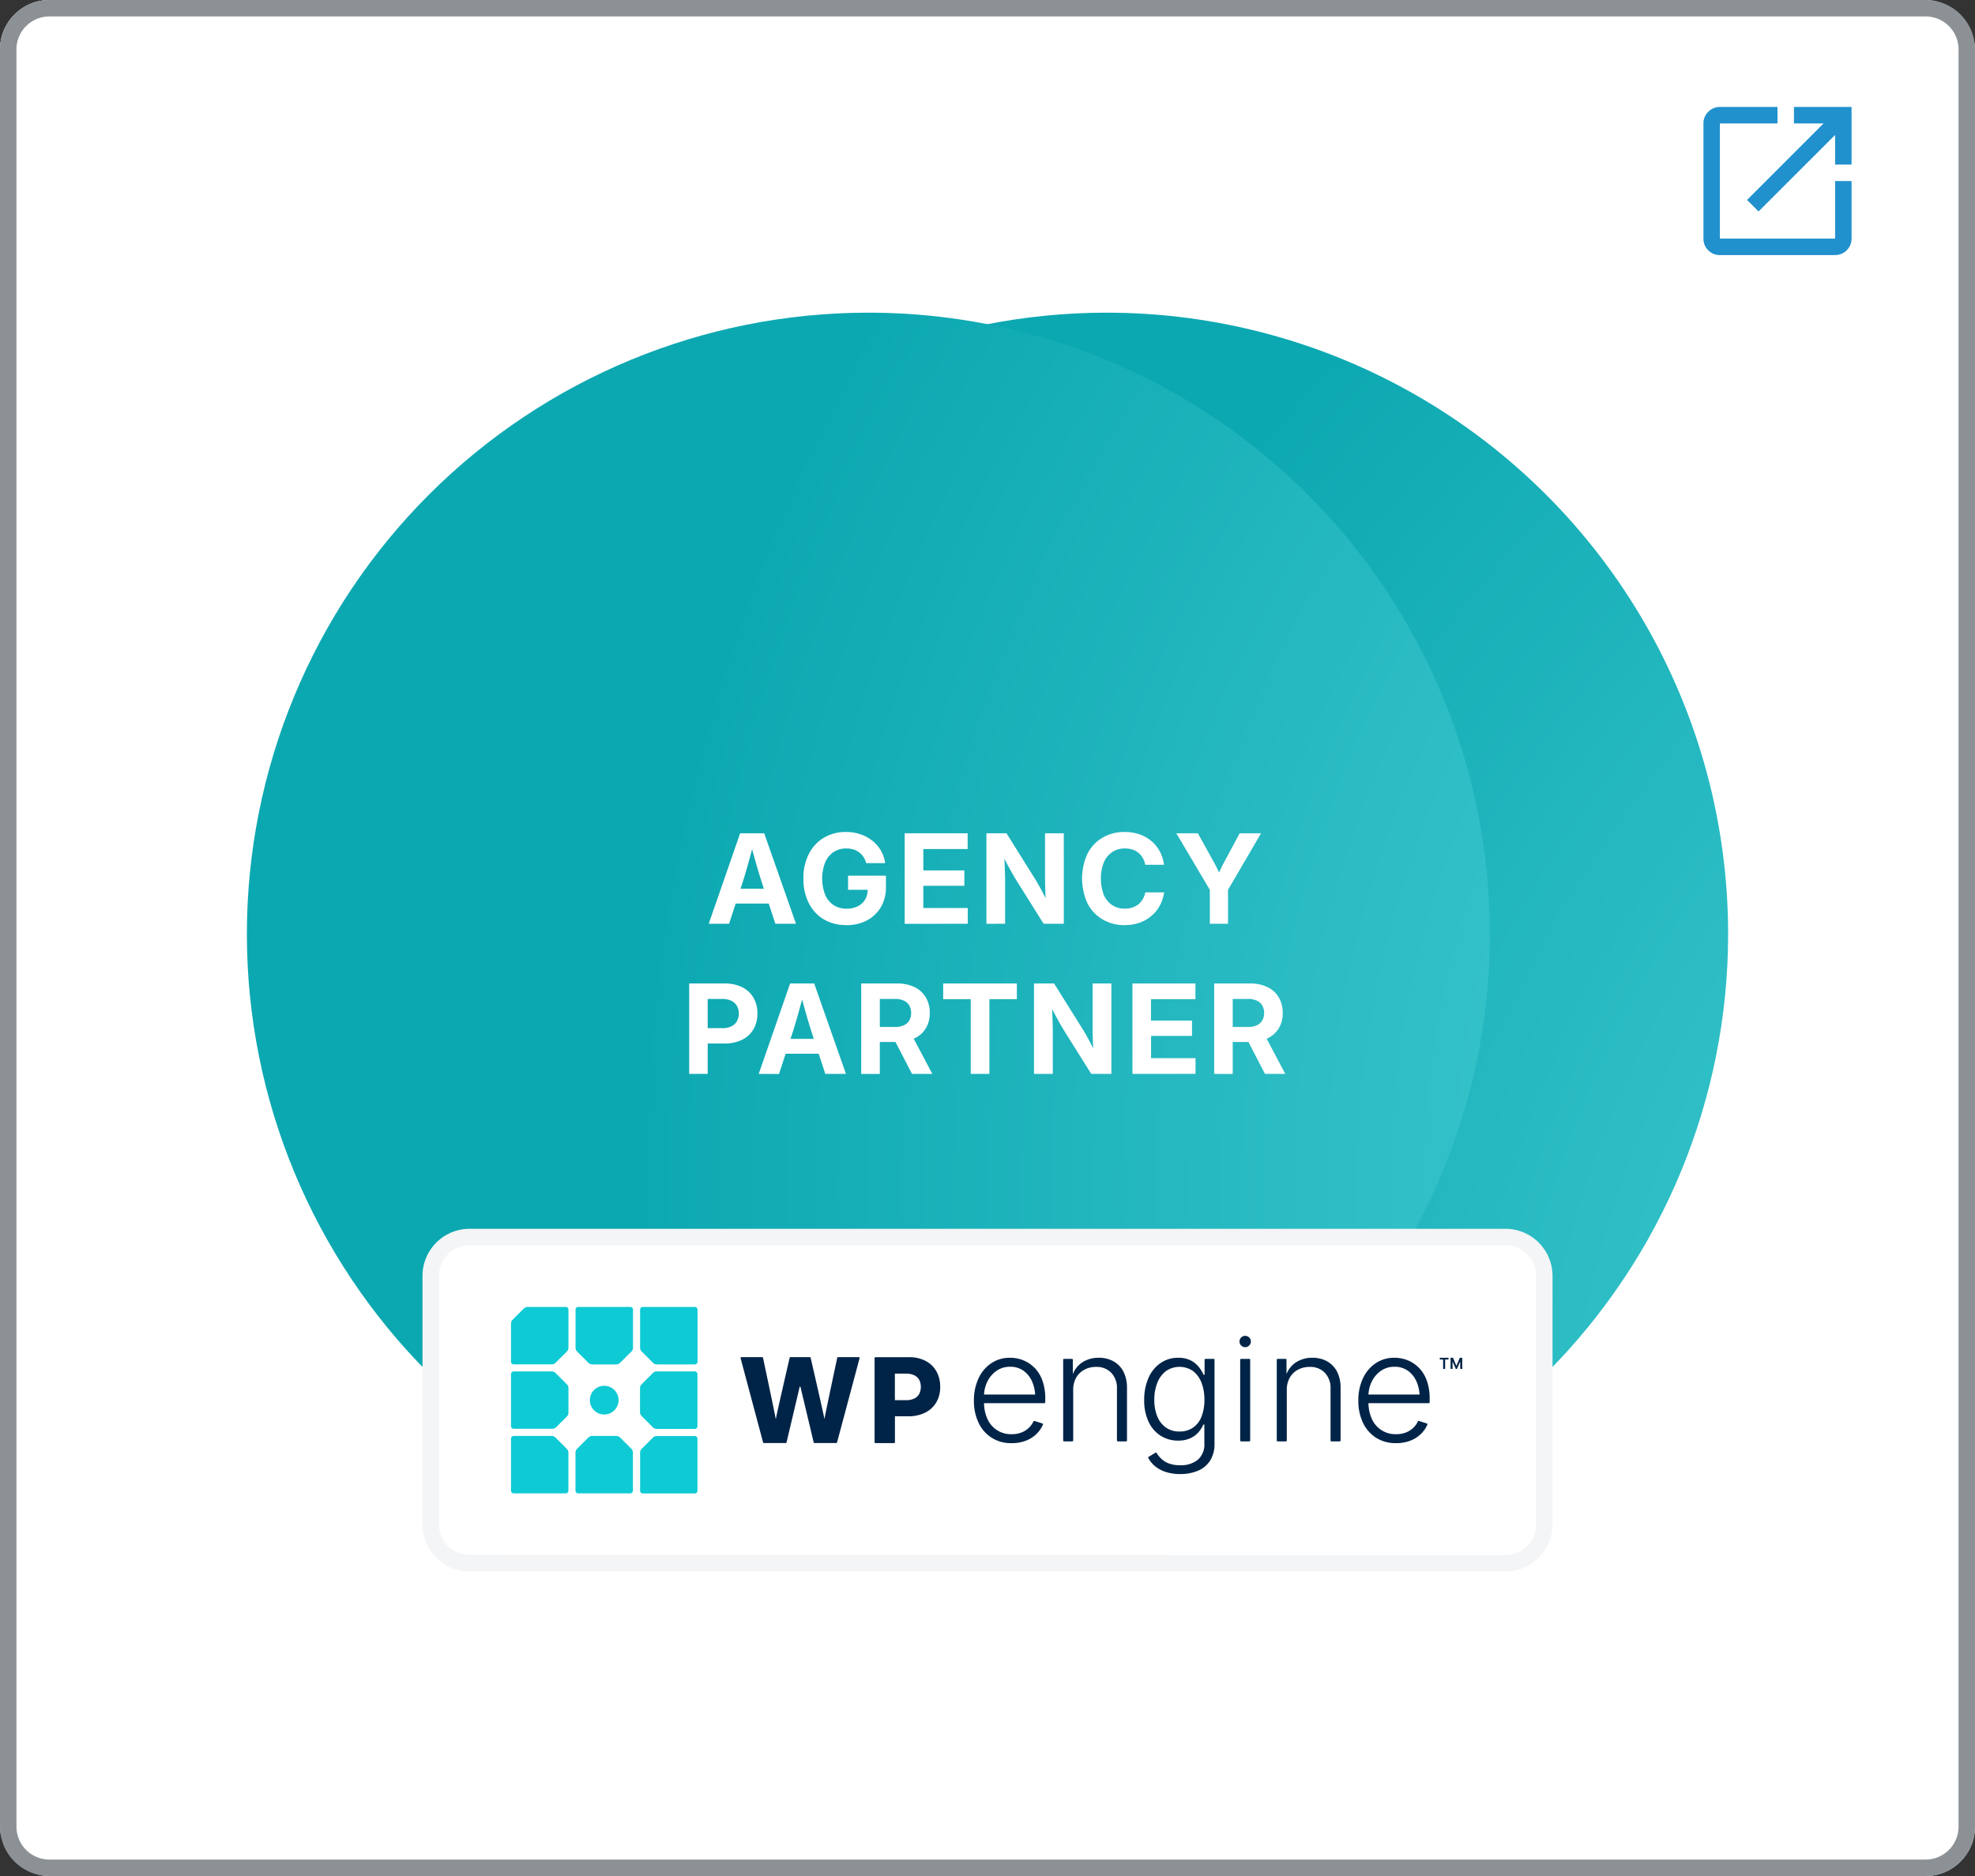
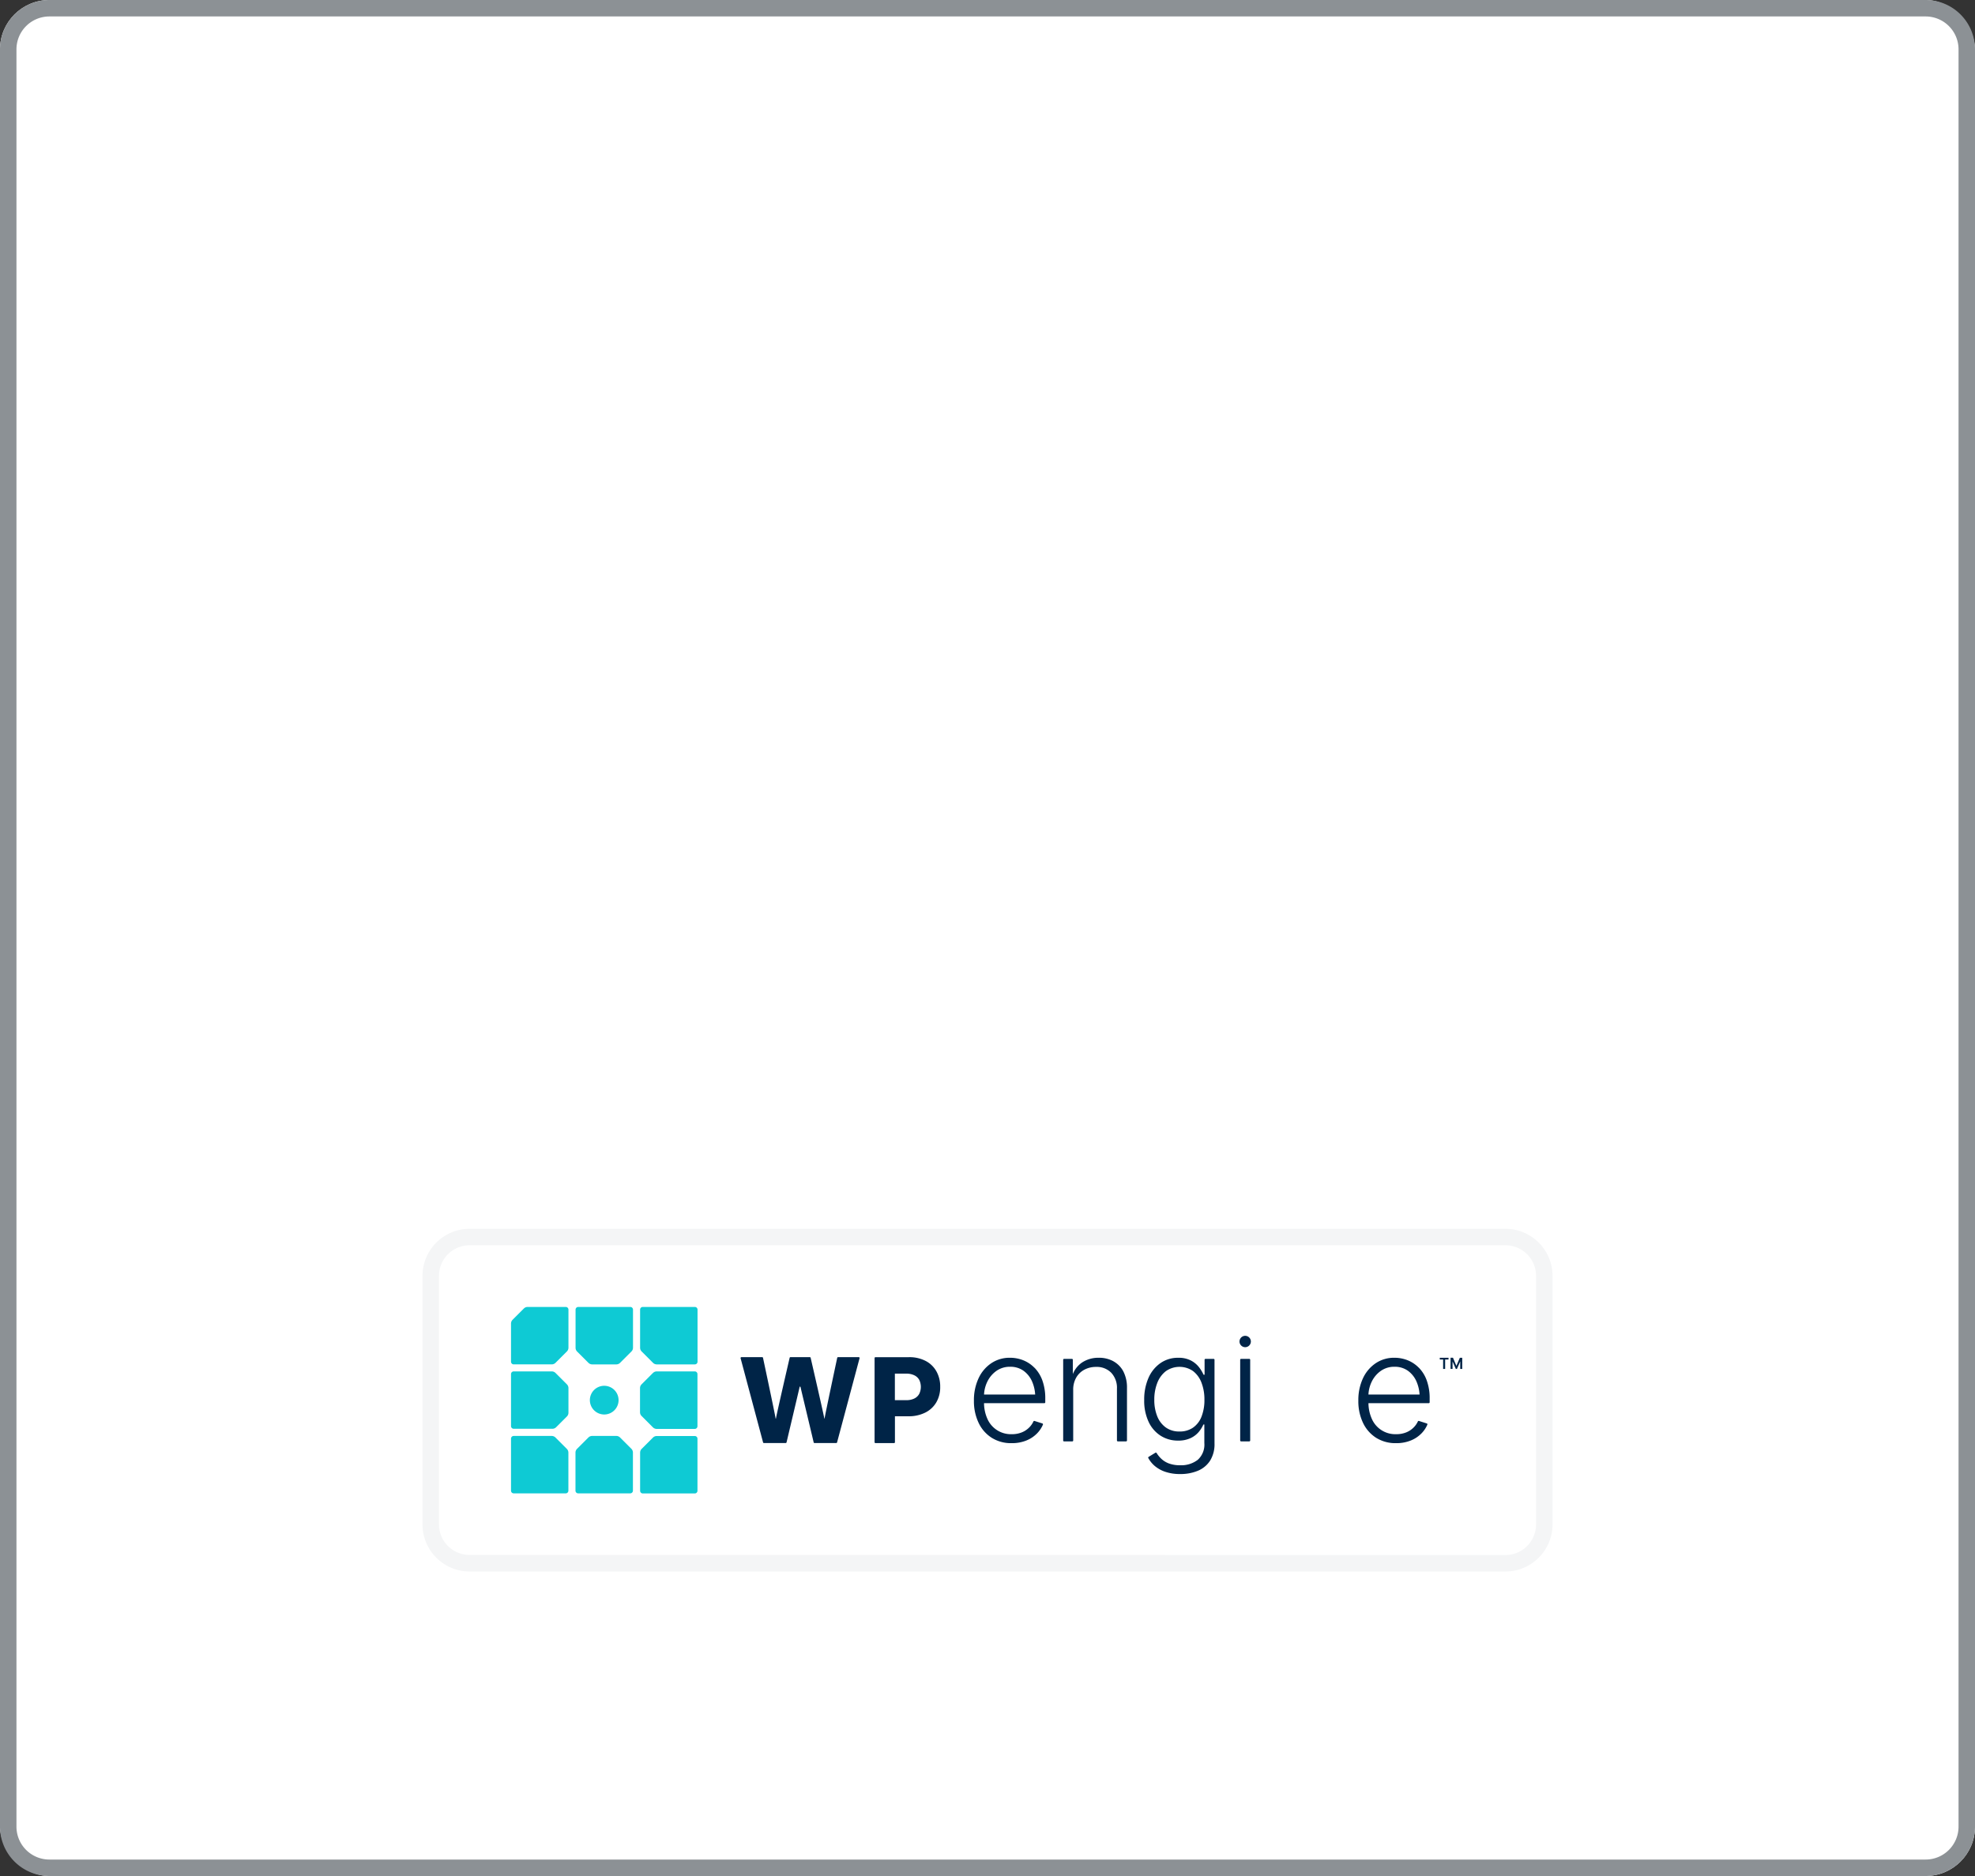
<svg xmlns="http://www.w3.org/2000/svg" xmlns:xlink="http://www.w3.org/1999/xlink" width="120" height="114" viewBox="0 0 120 114">
  <rect x="0" y="0" width="120" height="114" fill="#333333" stroke="none" />
  <defs>
    <clipPath id="a">
-       <rect width="9" height="9" fill="none" />
-     </clipPath>
+       </clipPath>
    <clipPath id="b">
      <rect width="90" height="76.497" fill="none" />
    </clipPath>
    <clipPath id="c">
      <rect width="90" height="76.496" transform="translate(0 0.001)" fill="none" />
    </clipPath>
    <clipPath id="d">
      <rect width="75.524" height="75.524" transform="translate(14.476 0)" fill="none" />
    </clipPath>
    <clipPath id="e">
      <path d="M90,37.763A37.762,37.762,0,1,1,52.238,0,37.762,37.762,0,0,1,90,37.763" fill="none" />
    </clipPath>
    <radialGradient id="f" cx="0.5" cy="0" r="1" gradientTransform="matrix(0, 1, -0.999, 0, 0.873, 0.852)" gradientUnits="objectBoundingBox">
      <stop offset="0" stop-color="#5edce2" />
      <stop offset="1" stop-color="#0ca8b1" />
    </radialGradient>
    <clipPath id="g">
      <rect width="75.524" height="75.524" transform="translate(0 0)" fill="none" />
    </clipPath>
    <clipPath id="h">
-       <path d="M75.524,37.763A37.762,37.762,0,1,1,37.762,0,37.762,37.762,0,0,1,75.524,37.763" fill="none" />
-     </clipPath>
+       </clipPath>
    <radialGradient id="i" cy="0" r="1" gradientTransform="matrix(0, 1, -0.999, 0, 1.009, 0.716)" xlink:href="#f" />
  </defs>
  <g transform="translate(-311 -812)">
    <rect width="120" height="114" rx="3" transform="translate(311 812)" fill="#fff" />
    <path d="M3,1A2,2,0,0,0,1,3V111a2,2,0,0,0,2,2H117a2,2,0,0,0,2-2V3a2,2,0,0,0-2-2H3M3,0H117a3,3,0,0,1,3,3V111a3,3,0,0,1-3,3H3a3,3,0,0,1-3-3V3A3,3,0,0,1,3,0Z" transform="translate(311 812)" fill="#8c9195" />
    <g transform="translate(414.5 818.5)">
      <g clip-path="url(#a)">
        <path d="M1,9a.965.965,0,0,1-.707-.293A.965.965,0,0,1,0,8V1A.965.965,0,0,1,.294.294.965.965,0,0,1,1,0H4.5V1H1V8H8V4.5H9V8A1,1,0,0,1,8,9ZM3.35,6.35l-.7-.7L7.3,1H5.5V0H9V3.5H8V1.7Z" transform="translate(0 0)" fill="#2091cd" />
      </g>
    </g>
    <g transform="translate(326 831)">
      <g clip-path="url(#b)">
        <g clip-path="url(#c)">
          <path d="M90,37.762A37.762,37.762,0,1,1,52.238,0,37.762,37.762,0,0,1,90,37.762" fill="#fff" />
          <path d="M75.524,37.762A37.762,37.762,0,1,1,37.762,0,37.762,37.762,0,0,1,75.524,37.762" fill="#fff" />
          <g style="mix-blend-mode:multiply;isolation:isolate">
            <g clip-path="url(#d)">
              <g clip-path="url(#e)">
-                 <rect width="106.808" height="106.808" transform="translate(-23.286 37.785) rotate(-45.018)" fill="url(#f)" />
-               </g>
+                 </g>
            </g>
          </g>
          <g style="mix-blend-mode:multiply;isolation:isolate">
            <g clip-path="url(#g)">
              <g clip-path="url(#h)">
                <rect width="106.808" height="106.808" transform="translate(-37.762 37.785) rotate(-45.018)" fill="url(#i)" />
              </g>
            </g>
          </g>
-           <path d="M28.063,37.133l1.907-5.495h1.464l1.929,5.495H32.109l-.87-2.662q-.164-.521-.329-1.1t-.354-1.3h.284q-.187.716-.35,1.3t-.321,1.1L29.3,37.133Zm1.2-2.128h2.9v.9h-2.9Zm7.151,2.209a2.622,2.622,0,0,1-1.36-.346,2.418,2.418,0,0,1-.911-.985,3.208,3.208,0,0,1-.328-1.494,3.173,3.173,0,0,1,.339-1.515,2.408,2.408,0,0,1,.922-.978,2.589,2.589,0,0,1,1.32-.339,2.723,2.723,0,0,1,.874.137,2.325,2.325,0,0,1,.727.391,2.1,2.1,0,0,1,.523.6,2.014,2.014,0,0,1,.258.767h-1.15a1.216,1.216,0,0,0-.159-.369,1.015,1.015,0,0,0-.258-.28,1.139,1.139,0,0,0-.354-.181,1.411,1.411,0,0,0-.435-.062,1.364,1.364,0,0,0-.778.221,1.408,1.408,0,0,0-.509.627,2.749,2.749,0,0,0,0,1.962,1.415,1.415,0,0,0,.513.63,1.4,1.4,0,0,0,.785.218,1.5,1.5,0,0,0,.679-.144,1.089,1.089,0,0,0,.45-.409,1.193,1.193,0,0,0,.158-.62l.254.026H36.528v-.859h2.3v.7a2.331,2.331,0,0,1-.31,1.217,2.136,2.136,0,0,1-.852.807,2.639,2.639,0,0,1-1.247.284m3.55-.081V31.638h3.824v.955H41.1v1.3h2.493v.933H41.1v1.353h2.7v.955Zm4.965,0V31.638h1.22l1.752,2.8q.1.165.232.4c.089.152.18.321.273.505s.185.372.273.571l-.121.163q-.02-.278-.037-.609c-.01-.224-.018-.437-.023-.641s-.007-.374-.007-.5V31.638h1.14v5.495H48.409L46.82,34.6c-.089-.143-.183-.3-.284-.476s-.209-.37-.325-.586l-.383-.727L46,32.737c.018.268.031.523.041.764s.017.456.022.645.007.337.007.45v2.537Zm8.4.081A2.6,2.6,0,0,1,52,36.875a2.391,2.391,0,0,1-.919-.97,3.614,3.614,0,0,1,0-3.039,2.373,2.373,0,0,1,.922-.97,2.6,2.6,0,0,1,1.324-.339,2.794,2.794,0,0,1,.889.137,2.211,2.211,0,0,1,.723.4,2.111,2.111,0,0,1,.52.627,2.373,2.373,0,0,1,.265.83H54.584a1.259,1.259,0,0,0-.151-.417,1.117,1.117,0,0,0-.635-.509,1.453,1.453,0,0,0-.446-.066,1.355,1.355,0,0,0-.778.221,1.438,1.438,0,0,0-.509.631,2.815,2.815,0,0,0,0,1.965,1.414,1.414,0,0,0,.509.623,1.37,1.37,0,0,0,.774.218,1.407,1.407,0,0,0,.447-.067,1.21,1.21,0,0,0,.365-.191,1.1,1.1,0,0,0,.269-.314,1.311,1.311,0,0,0,.159-.417h1.143a2.326,2.326,0,0,1-.255.79,2.134,2.134,0,0,1-.505.63,2.333,2.333,0,0,1-.726.421,2.719,2.719,0,0,1-.915.147m5.179-.081V35.075l-2.035-3.437h1.309l.929,1.678q.136.24.251.48t.236.52h-.247c.073-.19.149-.364.225-.524s.157-.318.243-.476l.9-1.678h1.3l-2.006,3.437v2.058ZM26.875,46.259V40.764h2.154a2.311,2.311,0,0,1,1.069.229,1.617,1.617,0,0,1,.683.638,1.87,1.87,0,0,1,.239.959,1.845,1.845,0,0,1-.243.959,1.639,1.639,0,0,1-.69.637,2.371,2.371,0,0,1-1.077.225H27.554v-.933H28.9a1.175,1.175,0,0,0,.538-.11.773.773,0,0,0,.336-.31.938.938,0,0,0,.114-.468.905.905,0,0,0-.114-.465.773.773,0,0,0-.336-.31,1.2,1.2,0,0,0-.542-.11H28v4.554Zm4.224,0,1.907-5.495H34.47L36.4,46.259H35.145L34.274,43.6q-.162-.519-.328-1.1t-.354-1.3h.284q-.187.716-.35,1.3t-.321,1.1l-.874,2.663Zm1.2-2.128h2.9v.9H32.3Zm5.028,2.128V40.764H39.5a2.381,2.381,0,0,1,1.07.222,1.582,1.582,0,0,1,.682.623,1.821,1.821,0,0,1,.24.951,1.74,1.74,0,0,1-.247.94,1.607,1.607,0,0,1-.7.609,2.588,2.588,0,0,1-1.088.21H38v-.911h1.372a1.3,1.3,0,0,0,.538-.1.748.748,0,0,0,.336-.292.876.876,0,0,0,.114-.457.888.888,0,0,0-.114-.461.742.742,0,0,0-.336-.295,1.271,1.271,0,0,0-.541-.1h-.911v4.558Zm3.087,0L39.125,43.77h1.206l1.317,2.489Zm1.893-4.54v-.955h4.477v.955H45.115v4.54H43.983v-4.54Zm5.518,4.54V40.764h1.221l1.752,2.8c.068.111.146.244.232.4s.179.321.273.506.184.372.273.571l-.122.163c-.012-.185-.025-.388-.037-.609s-.017-.438-.022-.642-.007-.373-.007-.5V40.764h1.139v5.495H51.305l-1.59-2.534c-.088-.142-.183-.3-.283-.475s-.209-.37-.325-.587-.243-.461-.383-.726l.173-.074c.017.268.03.523.041.764s.017.456.022.645.007.337.007.45v2.537Zm5.983,0V40.764h3.825v.955h-2.7v1.3h2.493v.933H54.939V45.3h2.7v.955Zm4.966,0V40.764h2.172a2.379,2.379,0,0,1,1.069.222,1.576,1.576,0,0,1,.682.623,1.821,1.821,0,0,1,.24.951,1.731,1.731,0,0,1-.247.94,1.61,1.61,0,0,1-.7.609,2.591,2.591,0,0,1-1.088.21H59.447v-.911h1.371a1.3,1.3,0,0,0,.539-.1.746.746,0,0,0,.335-.292.867.867,0,0,0,.115-.457.879.879,0,0,0-.115-.461.74.74,0,0,0-.335-.295,1.275,1.275,0,0,0-.542-.1H59.9v4.558Zm3.086,0L60.571,43.77h1.206l1.317,2.489Z" fill="#fff" />
          <path d="M13.531,56.014H76.468a2.518,2.518,0,0,1,2.518,2.517V73.636a2.518,2.518,0,0,1-2.518,2.518H13.531a2.517,2.517,0,0,1-2.517-2.518V58.531a2.517,2.517,0,0,1,2.517-2.517" fill="#fff" />
          <path d="M2.36-.5H65.3a2.863,2.863,0,0,1,2.86,2.86V17.465a2.863,2.863,0,0,1-2.86,2.86H2.36A2.863,2.863,0,0,1-.5,17.465V2.36A2.863,2.863,0,0,1,2.36-.5ZM65.3,19.325a1.862,1.862,0,0,0,1.86-1.86V2.36A1.862,1.862,0,0,0,65.3.5H2.36A1.862,1.862,0,0,0,.5,2.36v15.1a1.862,1.862,0,0,0,1.86,1.86Z" transform="translate(11.171 56.171)" fill="#f4f5f6" />
          <path d="M73.7,63.508,73.489,64l-.207-.495h-.146v.679h.12V63.73l.2.457h.066l.2-.456v.456h.123v-.679Z" fill="#002447" />
          <path d="M72.483,63.615h.2v.572h.123v-.572h.205v-.106h-.533Z" fill="#002447" />
          <path d="M37.178,63.47H35.922a.056.056,0,0,0-.053.042c-.085.4-.731,3.428-.767,3.682,0,.019-.014.019-.017,0-.041-.254-.739-3.289-.83-3.682a.054.054,0,0,0-.053-.043H33.031a.053.053,0,0,0-.053.043c-.091.392-.792,3.428-.831,3.682,0,.024-.017.024-.021,0-.037-.254-.681-3.284-.766-3.682a.055.055,0,0,0-.053-.043H30.052a.055.055,0,0,0-.053.069l1.365,5.113a.055.055,0,0,0,.053.04h1.32a.055.055,0,0,0,.053-.041c.083-.35.664-2.8.795-3.368a.027.027,0,0,1,.053,0c.133.571.72,3.019.8,3.368a.053.053,0,0,0,.052.041h1.317a.054.054,0,0,0,.053-.04l1.366-5.113a.055.055,0,0,0-.053-.069Z" fill="#002447" />
          <path d="M41.24,63.7a2.128,2.128,0,0,0-1.016-.228h-2.03a.055.055,0,0,0-.055.055v5.113a.055.055,0,0,0,.055.054h1.128a.054.054,0,0,0,.054-.054V67.063h.812a2.222,2.222,0,0,0,1.034-.225,1.6,1.6,0,0,0,.669-.624,1.813,1.813,0,0,0,.235-.939,1.878,1.878,0,0,0-.23-.942A1.588,1.588,0,0,0,41.24,63.7Zm-.387,2a.671.671,0,0,1-.3.284,1.045,1.045,0,0,1-.487.1h-.694V64.473h.691a1.087,1.087,0,0,1,.489.1.665.665,0,0,1,.3.278.973.973,0,0,1,0,.851Z" fill="#002447" />
          <path d="M47.853,64.116a1.986,1.986,0,0,0-.687-.458,2.15,2.15,0,0,0-.794-.15,1.991,1.991,0,0,0-1.15.337,2.225,2.225,0,0,0-.771.923,3.134,3.134,0,0,0-.276,1.346,3.052,3.052,0,0,0,.281,1.34,2.17,2.17,0,0,0,.794.913,2.2,2.2,0,0,0,1.217.33,2.312,2.312,0,0,0,.9-.164,1.894,1.894,0,0,0,.648-.433,1.733,1.733,0,0,0,.353-.528.056.056,0,0,0-.035-.073l-.476-.151a.056.056,0,0,0-.066.03,1.268,1.268,0,0,1-.252.361,1.341,1.341,0,0,1-.448.3,1.574,1.574,0,0,1-.616.113,1.557,1.557,0,0,1-1.481-.931,2.381,2.381,0,0,1-.205-.953h3.667a.055.055,0,0,0,.054-.055V66a3.2,3.2,0,0,0-.174-1.108,2.157,2.157,0,0,0-.48-.778Zm-2.868.854a1.712,1.712,0,0,1,.556-.664,1.414,1.414,0,0,1,.832-.251,1.365,1.365,0,0,1,.821.247,1.59,1.59,0,0,1,.525.672,2.336,2.336,0,0,1,.177.767H44.79a1.994,1.994,0,0,1,.195-.771" fill="#002447" />
          <path d="M52.651,63.721a1.814,1.814,0,0,0-.9-.213,1.8,1.8,0,0,0-1.011.291,1.548,1.548,0,0,0-.555.7l0-.869a.054.054,0,0,0-.054-.054h-.479a.054.054,0,0,0-.054.054v4.906a.054.054,0,0,0,.054.054h.5a.055.055,0,0,0,.055-.054V65.463a1.47,1.47,0,0,1,.181-.746,1.244,1.244,0,0,1,.5-.485,1.475,1.475,0,0,1,.708-.168,1.226,1.226,0,0,1,.924.357,1.336,1.336,0,0,1,.345.971v3.143a.055.055,0,0,0,.055.054h.5a.055.055,0,0,0,.055-.054V65.347a2.133,2.133,0,0,0-.217-1,1.5,1.5,0,0,0-.6-.62Z" fill="#002447" />
          <path d="M58.728,63.575h-.483a.055.055,0,0,0-.055.055v.91h-.062a2.2,2.2,0,0,0-.286-.469,1.489,1.489,0,0,0-.491-.4,1.61,1.61,0,0,0-.762-.162,1.847,1.847,0,0,0-1.081.324,2.125,2.125,0,0,0-.727.9,3.244,3.244,0,0,0-.26,1.343,3.011,3.011,0,0,0,.265,1.318,2,2,0,0,0,.728.848,1.932,1.932,0,0,0,1.061.3,1.74,1.74,0,0,0,.753-.146,1.458,1.458,0,0,0,.5-.372,1.866,1.866,0,0,0,.289-.46h.058v1.126a1.241,1.241,0,0,1-.4,1.02,1.636,1.636,0,0,1-1.068.329,1.912,1.912,0,0,1-.7-.114,1.371,1.371,0,0,1-.469-.3,1.756,1.756,0,0,1-.262-.327.054.054,0,0,0-.074-.019l-.411.25a.055.055,0,0,0-.021.072,1.716,1.716,0,0,0,.389.479,1.954,1.954,0,0,0,.653.361,2.758,2.758,0,0,0,.9.133,2.725,2.725,0,0,0,1.072-.2,1.619,1.619,0,0,0,.74-.612,1.889,1.889,0,0,0,.269-1.049V63.63a.055.055,0,0,0-.055-.055ZM58,67.094a1.448,1.448,0,0,1-.518.664,1.416,1.416,0,0,1-.818.231,1.39,1.39,0,0,1-.83-.245,1.525,1.525,0,0,1-.52-.679,2.613,2.613,0,0,1-.179-1.005,2.738,2.738,0,0,1,.177-1.013,1.658,1.658,0,0,1,.518-.72,1.444,1.444,0,0,1,1.659-.01,1.6,1.6,0,0,1,.514.709,2.815,2.815,0,0,1,.177,1.034A2.741,2.741,0,0,1,58,67.093Z" fill="#002447" />
          <path d="M60.907,63.575h-.5a.054.054,0,0,0-.054.054v4.906a.054.054,0,0,0,.054.054h.5a.054.054,0,0,0,.054-.054V63.629a.054.054,0,0,0-.054-.054" fill="#002447" />
          <path d="M60.657,62.865a.345.345,0,1,0-.345-.345.345.345,0,0,0,.345.345" fill="#002447" />
-           <path d="M65.628,63.721a1.814,1.814,0,0,0-.895-.213,1.8,1.8,0,0,0-1.011.291,1.548,1.548,0,0,0-.555.7l0-.869a.054.054,0,0,0-.054-.054H62.63a.054.054,0,0,0-.054.054v4.906a.054.054,0,0,0,.054.054h.5a.055.055,0,0,0,.055-.054V65.463a1.47,1.47,0,0,1,.181-.746,1.244,1.244,0,0,1,.5-.485,1.475,1.475,0,0,1,.708-.168,1.226,1.226,0,0,1,.924.357,1.331,1.331,0,0,1,.345.971v3.143a.055.055,0,0,0,.055.054h.5a.055.055,0,0,0,.055-.054V65.347a2.133,2.133,0,0,0-.217-1,1.5,1.5,0,0,0-.6-.62Z" fill="#002447" />
          <path d="M71.209,64.116a1.982,1.982,0,0,0-.686-.458,2.15,2.15,0,0,0-.794-.15,1.991,1.991,0,0,0-1.15.337,2.235,2.235,0,0,0-.772.923,3.134,3.134,0,0,0-.275,1.346,3.052,3.052,0,0,0,.28,1.34,2.184,2.184,0,0,0,.794.913,2.207,2.207,0,0,0,1.218.33,2.3,2.3,0,0,0,.9-.164,1.885,1.885,0,0,0,.648-.433,1.715,1.715,0,0,0,.353-.528.055.055,0,0,0-.034-.073l-.476-.151a.055.055,0,0,0-.066.03,1.268,1.268,0,0,1-.252.361,1.341,1.341,0,0,1-.448.3,1.583,1.583,0,0,1-.617.113,1.554,1.554,0,0,1-1.48-.931,2.364,2.364,0,0,1-.205-.953H71.81a.055.055,0,0,0,.055-.055V66a3.174,3.174,0,0,0-.175-1.108,2.13,2.13,0,0,0-.48-.778Zm-2.868.854a1.712,1.712,0,0,1,.556-.664,1.414,1.414,0,0,1,.832-.251,1.365,1.365,0,0,1,.821.247,1.59,1.59,0,0,1,.525.672,2.336,2.336,0,0,1,.177.767H68.146a1.994,1.994,0,0,1,.195-.771" fill="#002447" />
          <path d="M23.293,71.748a.163.163,0,0,0,.163-.163V69.269a.328.328,0,0,0-.095-.231l-.681-.68a.327.327,0,0,0-.231-.1H20.977a.329.329,0,0,0-.231.1l-.68.68a.326.326,0,0,0-.1.231v2.316a.163.163,0,0,0,.163.163Z" fill="#0ecad4" />
          <path d="M24.667,64.437l-.68.68a.326.326,0,0,0-.1.231V66.82a.323.323,0,0,0,.1.231l.68.681a.328.328,0,0,0,.231.1h2.315a.163.163,0,0,0,.164-.163V64.5a.163.163,0,0,0-.164-.163H24.9a.323.323,0,0,0-.231.1Z" fill="#0ecad4" />
          <path d="M20.134,60.42a.163.163,0,0,0-.163.163V62.9a.328.328,0,0,0,.095.231l.681.68a.327.327,0,0,0,.231.1H22.45a.329.329,0,0,0,.231-.1l.68-.68a.326.326,0,0,0,.1-.231V60.583a.163.163,0,0,0-.163-.163Z" fill="#0ecad4" />
          <path d="M27.214,68.263H24.9a.323.323,0,0,0-.231.1l-.681.68a.328.328,0,0,0-.095.231v2.315a.163.163,0,0,0,.163.164h3.159a.163.163,0,0,0,.163-.164V68.426a.163.163,0,0,0-.163-.163" fill="#0ecad4" />
          <path d="M19.371,60.42H17.056a.327.327,0,0,0-.232.1l-.68.68a.326.326,0,0,0-.095.231v2.315a.163.163,0,0,0,.163.164h2.315a.327.327,0,0,0,.231-.1l.681-.68a.33.33,0,0,0,.1-.231V60.583a.163.163,0,0,0-.163-.163" fill="#0ecad4" />
          <path d="M23.892,60.583V62.9a.323.323,0,0,0,.1.231l.68.68a.325.325,0,0,0,.231.1h2.315a.163.163,0,0,0,.164-.163V60.583a.163.163,0,0,0-.164-.163H24.055a.163.163,0,0,0-.163.163" fill="#0ecad4" />
          <path d="M21.713,66.955a.872.872,0,1,1,.871-.871.871.871,0,0,1-.871.871" fill="#0ecad4" />
          <path d="M16.049,68.426v3.159a.163.163,0,0,0,.163.163h3.159a.163.163,0,0,0,.164-.163V69.27a.327.327,0,0,0-.1-.231l-.68-.68a.326.326,0,0,0-.231-.1H16.212a.163.163,0,0,0-.163.163" fill="#0ecad4" />
          <path d="M19.439,65.117l-.68-.68a.326.326,0,0,0-.231-.1H16.212a.164.164,0,0,0-.163.164v3.159a.163.163,0,0,0,.163.163h2.353a.323.323,0,0,0,.231-.1l.643-.642a.323.323,0,0,0,.1-.231V65.349a.323.323,0,0,0-.1-.231Z" fill="#0ecad4" />
        </g>
      </g>
    </g>
  </g>
</svg>